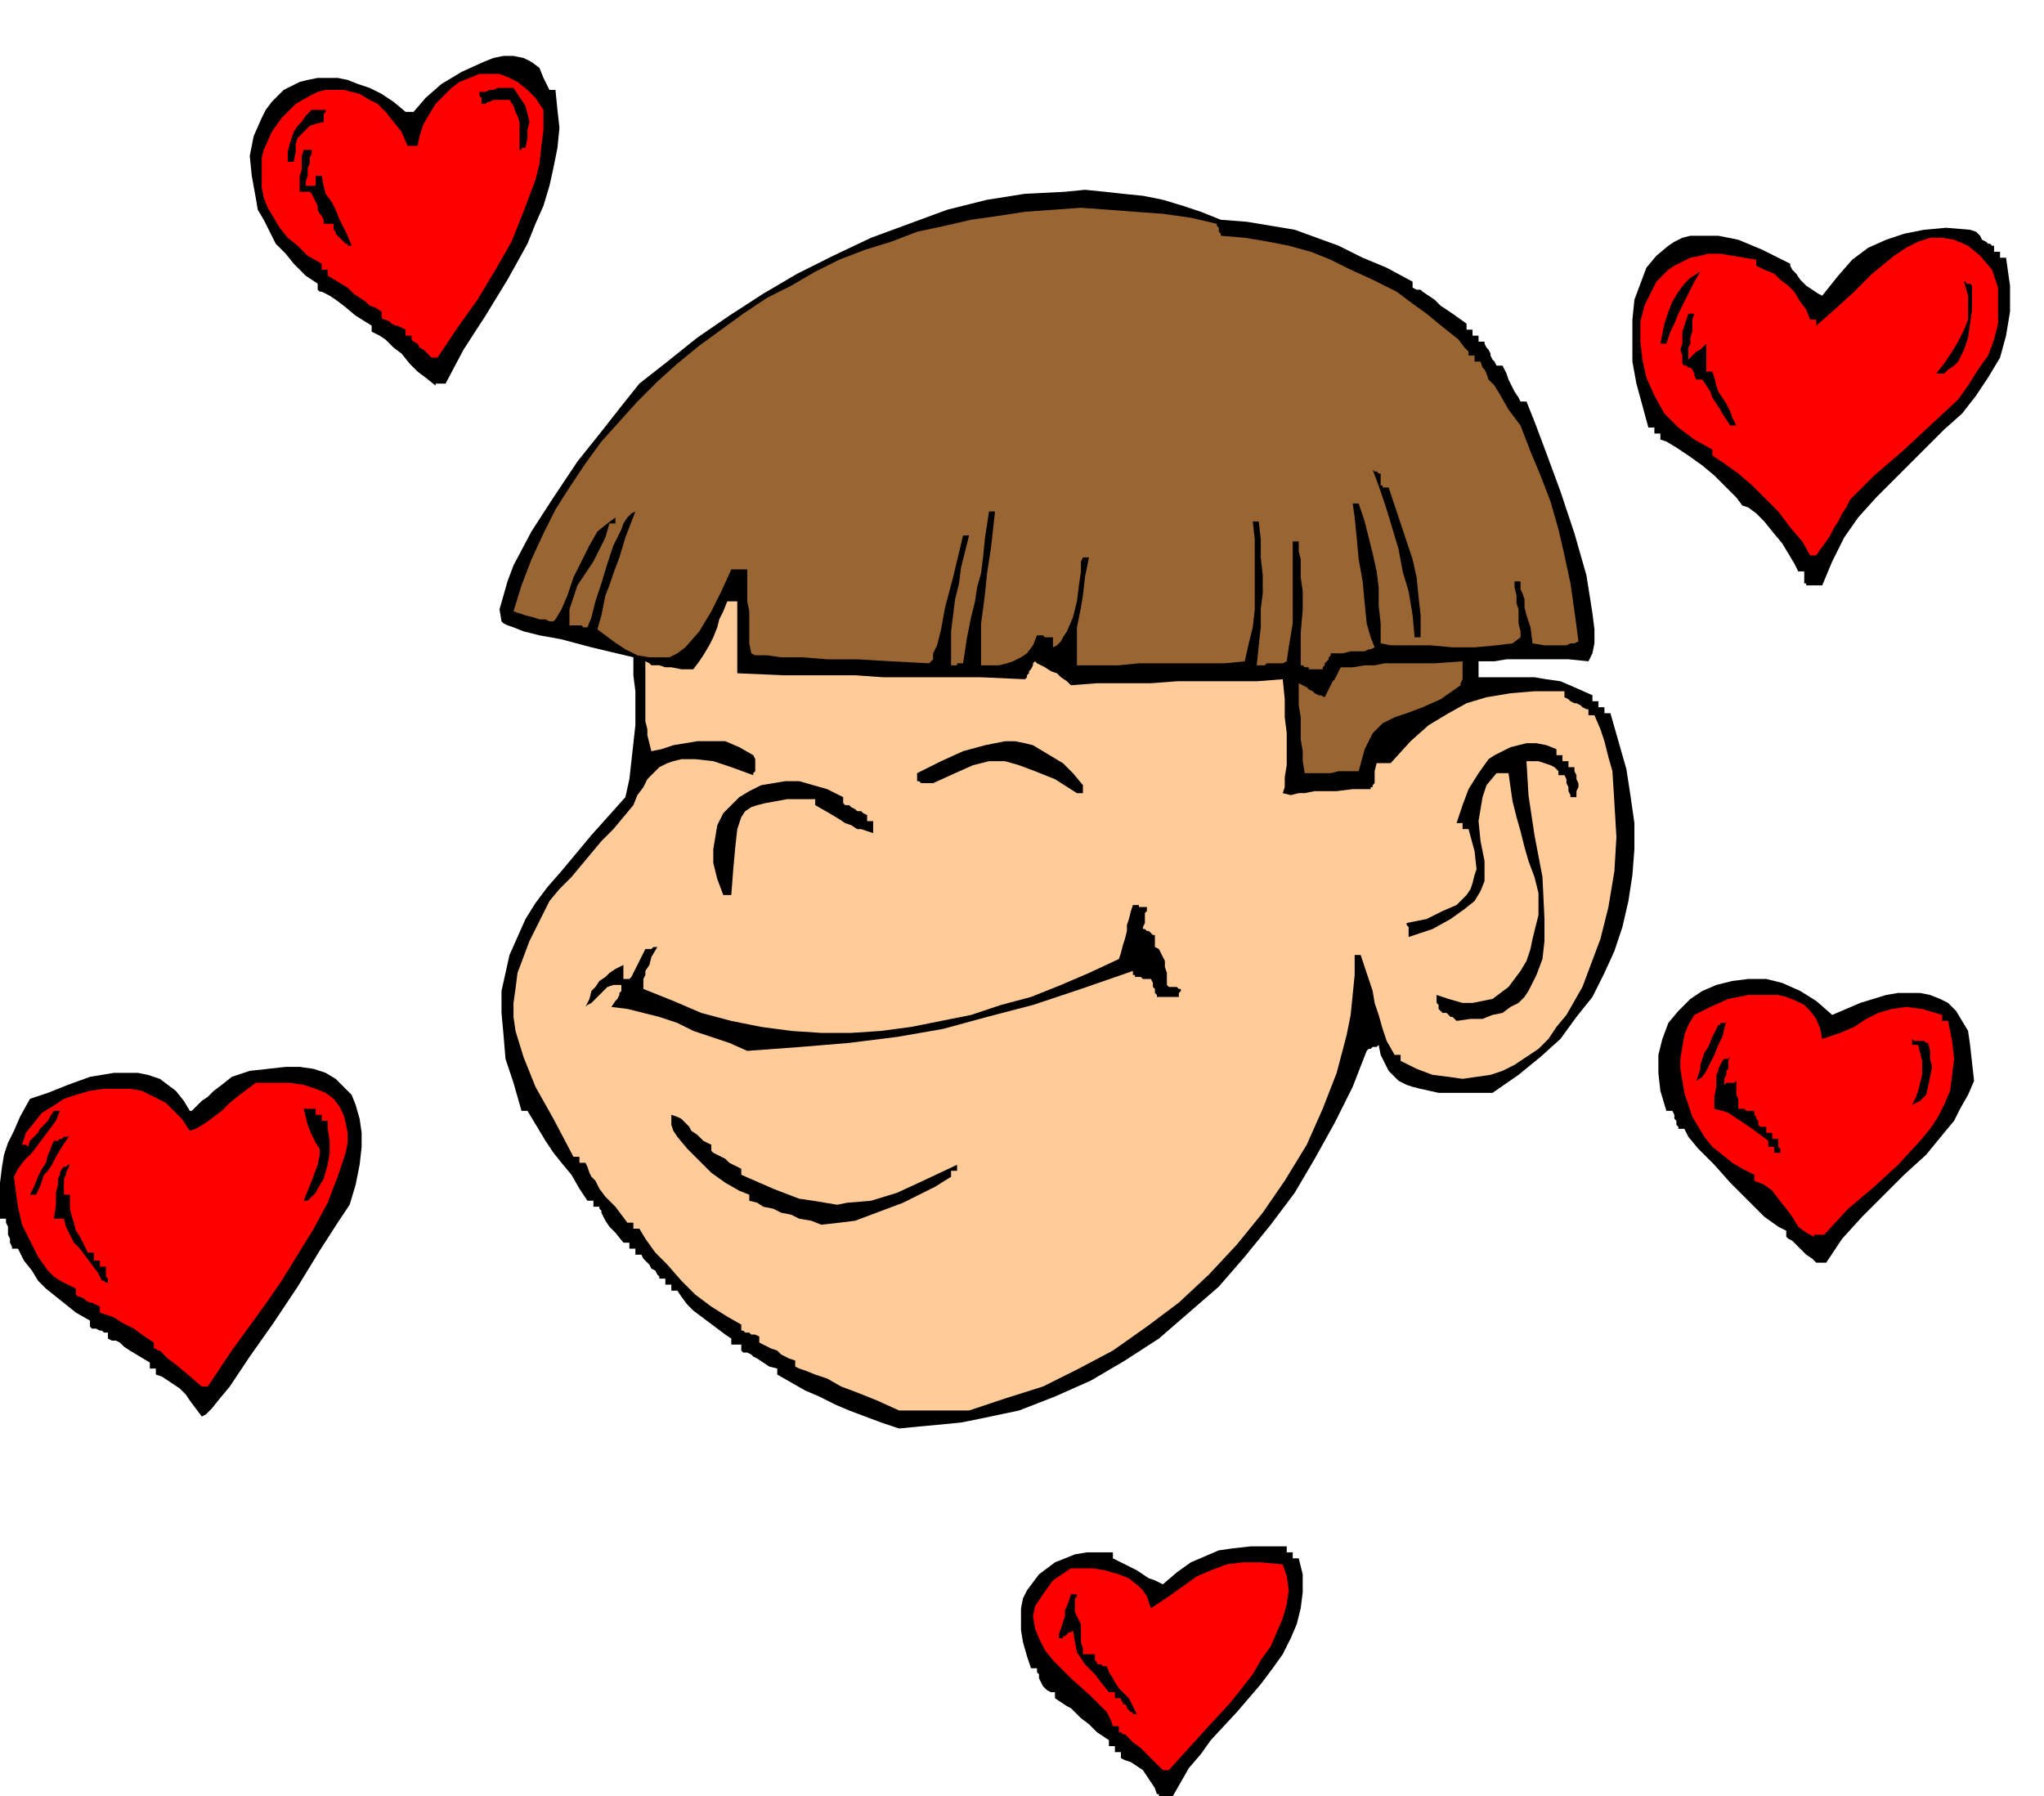
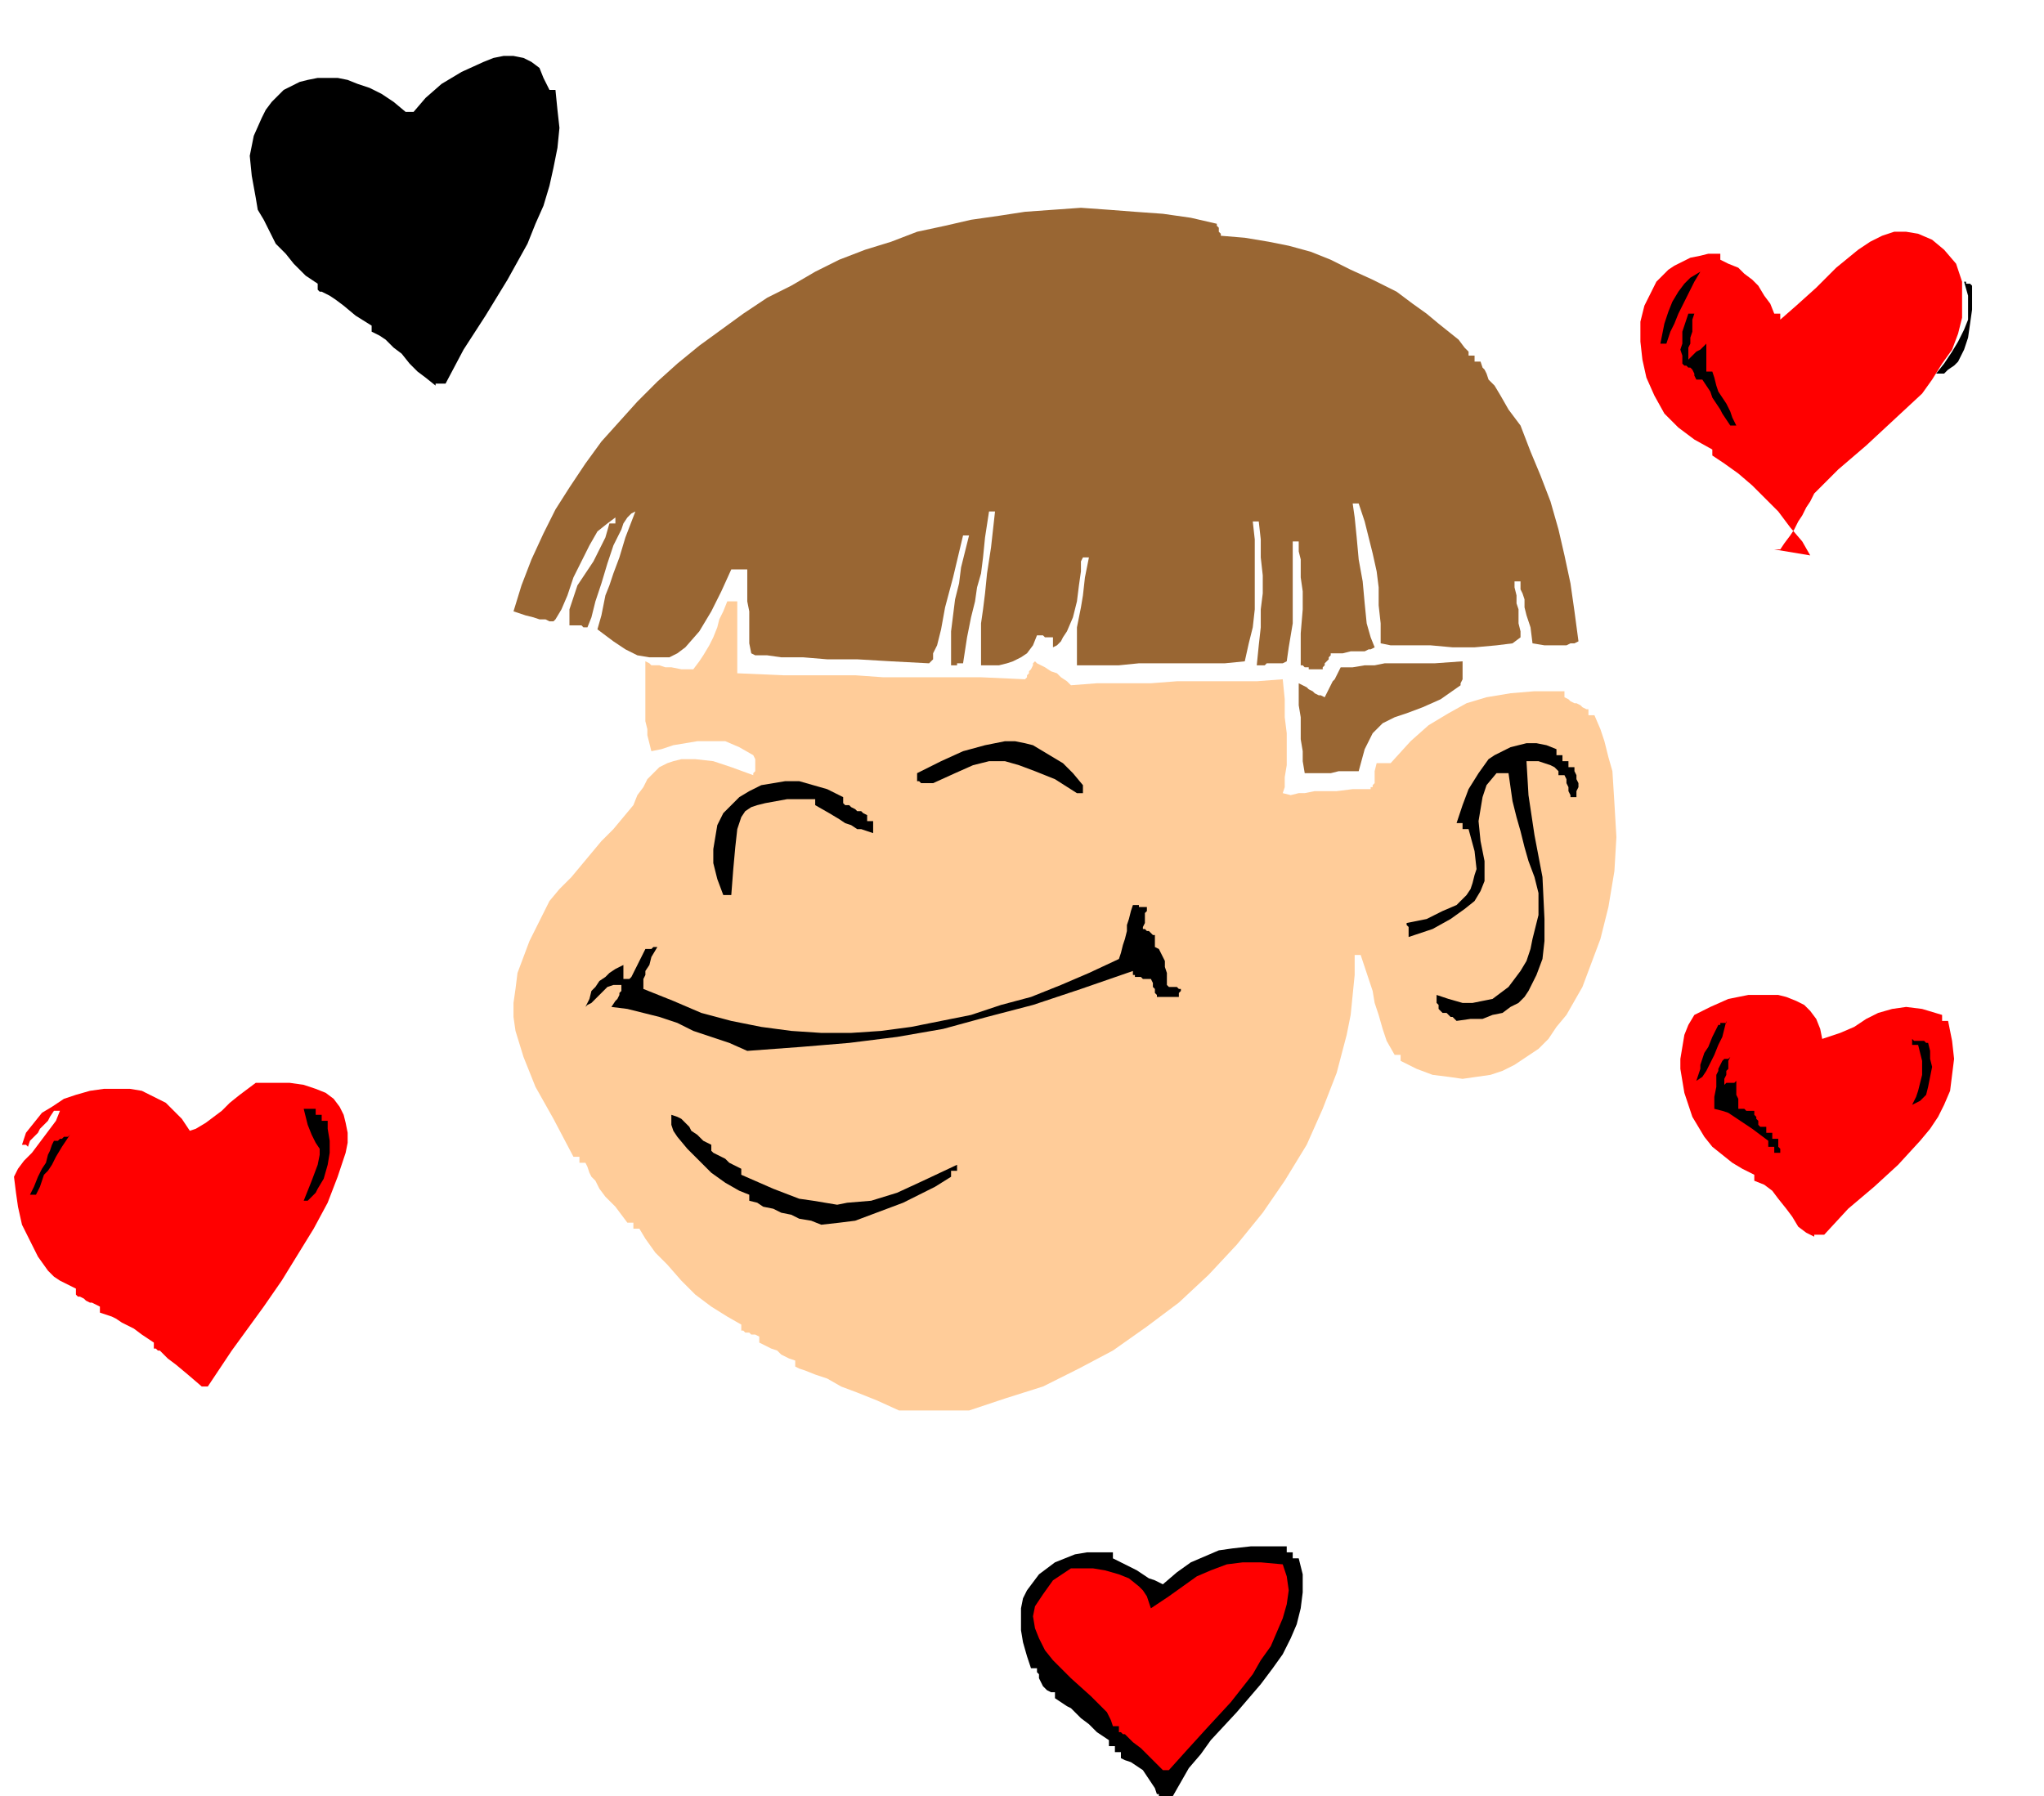
<svg xmlns="http://www.w3.org/2000/svg" fill-rule="evenodd" height="2.996in" preserveAspectRatio="none" stroke-linecap="round" viewBox="0 0 1023 899" width="3.409in">
  <style>.brush1{fill:#000}.pen1{stroke:none}.brush2{fill:red}.brush4{fill:#963}</style>
  <path class="pen1 brush1" d="M582 899h-2v-1h-1l-1-3-2-3-2-3-2-3-3-2-3-2-3-1-2-1v-3h-3v-3h-3v-3l-6-4-4-4-4-3-2-2-3-3-2-1-3-2-3-2v-3h-2l-2-1-2-2-1-2-1-2v-2l-1-1v-2h-3l-2-6-2-7-1-6v-11l1-5 2-4 3-4 3-4 4-3 4-3 5-2 5-2 6-1h13v3l4 2 4 2 4 2 3 2 3 2 3 1 2 1 2 1 7-6 7-5 7-3 7-3 7-1 9-1h18v3h3v3h3l2 8v9l-1 8-2 8-3 7-4 8-5 7-6 8-12 14-13 14-5 7-6 7-4 7-4 7h-5z" />
  <path class="pen1 brush2" d="m582 886-6-6-5-5-4-3-2-2-2-2h-1l-1-1h-1v-3h-3l-1-3-2-4-4-4-4-4-10-9-9-9-4-5-3-6-2-5-1-6 1-5 4-6 5-7 9-6h11l6 1 7 2 5 2 5 4 2 2 2 3 1 3 1 3 9-6 7-5 7-5 7-3 8-3 8-1h9l11 1 2 6 1 7-1 7-2 7-3 7-3 7-5 7-4 7-11 14-12 13-10 11-9 10h-3z" />
-   <path class="pen1 brush1" d="m566 857-1-1-1-1v-1l-1-1h-1v-1l-1-1v-1h-3v-3h-3l-4-5-3-4-3-3-2-2-2-3-2-3-1-5-1-6-1 1h-1l-1 1-1 1h-1v1h-2v-2l1-3 1-3 1-3v-3l1-2 1-3 1-3h3v1l-1 1v7l1 2 1 2 1 2v9l1 3v3h6v3l1 1v1h2l1 1h2l1 3 2 3 1 2 2 3 2 2 3 3 2 4 2 4h-2v-1h-1zM450 715l-9-3-8-3-8-3-7-3-8-4-7-3-7-4-7-4v-3l-4-1-3-2-3-2-2-1-1-1-2-1h-2l-1-1v-3h-5v-3l-3-2-4-3-4-3-4-3-4-3-3-3-3-4-2-3h-3v-3h-3v-3h-3v-1l-1-1-1-2-2-1-1-2-2-2-1-1-1-2h-3v-3h-3v-3h-3l-4-5-3-3-2-3-1-2-1-2v-1l-1-1v-1h-3v-3h-3l-4-6-4-7-5-6-4-5-4-6-3-5-3-5-3-5h-3l-4-14-4-12-1-12-1-11v-11l2-9 2-9 4-9 4-9 5-8 6-8 7-8 15-18 17-19 2-9 1-9 1-9 1-9v-17l-1-8v-9l-21-5-15-4-11-2-8-2-5-2-3-1-2-1-1-1-1-6 2-7 2-7 3-8 9-17 11-17 12-18 12-15 11-14 8-10 14-11 15-12 16-11 17-11 17-10 18-9 19-9 19-7 19-7 20-5 19-3 20-1 10-1 10 1 9 1 10 1 10 2 10 3 9 3 10 4 13 1 12 2 12 2 11 4 11 4 12 6 12 5 13 7v3l2 1h2l1 1 3 2 3 2 3 3 6 4 7 5v3h3v3h3v3h3v1l1 2 1 1 1 2v1l1 2 1 1 1 2h3l1 2 1 2 1 3 1 2 1 2 1 2 2 3 1 2h3l4 10 6 16 7 19 7 21 6 21 3 19 1 8v7l-1 5-2 4-10-1h-31l-6 1h-8v8h28l6 1 7 1 7 3 9 4v3h3v3h3v3h3l4 14 4 14 2 13 2 14v13l-1 13-2 13-3 13-4 12-5 11-6 12-8 10-8 11-10 9-11 9-13 9h-27l-9-2-4-1-3-1-4-2-3-3-2-2-2-4-2-4-1-5-1 1h-2l-1 1h-1l-1 1-7 18-9 18-10 18-10 17-12 16-13 16-13 15-15 13-15 13-17 11-17 10-18 8-18 7-19 4-10 2-10 1-11 1-10 1zm-349-6-3-4-3-4-2-3-3-3-3-2-3-2-3-2-3-1v-3h-3v-3l-5-3-5-3-3-2-2-2-2-1h-2l-2-1v-3h-2l-1-1h-1l-2-1h-2l-1-1v-3l-7-4-5-4-5-4-5-4-4-4-3-5-4-5-3-6H6v-1l-1-2v-2l-1-2v-4l-1-2v-2H0v-18l1-8 1-6 2-6 3-6 3-7 5-9 9-3 10-4 11-4 12-2h12l5 1 6 2 4 3 4 3 4 5 3 5h1l1-1 2-2 2-2 3-2 3-3 4-3 5-4 9-3 9-1 9-1h7l7 1 6 2 5 3 4 4 4 4 2 5 2 7 1 7v7l-1 9-2 10-3 10-6 9-9 14-11 18-12 18-12 17-10 15-5 6-4 5-3 3-2 1z" />
  <path class="pen1" style="fill:#fc9" d="m450 706-11-5-10-4-8-3-7-4-6-2-5-2-3-1-2-1v-3l-3-1-2-1-2-1-2-2-3-1-2-1-2-1-2-1v-3l-2-1h-2l-1-1h-2l-1-1h-1v-3l-7-4-8-5-8-6-7-7-7-8-6-6-5-7-3-5h-3v-3h-3l-6-8-5-5-3-4-2-4-2-2-1-2-1-3-1-2h-3v-3h-3l-10-19-9-16-6-15-4-13-1-7v-7l1-7 1-8 3-8 3-8 5-10 5-10 5-6 6-6 5-6 5-6 5-6 6-6 5-6 5-6 2-5 3-4 2-4 3-3 3-3 4-2 3-1 4-1h7l9 1 9 3 11 4v-1l1-1v-6l-1-2-7-4-7-3h-14l-6 1-6 1-6 2-5 1-1-4-1-4v-3l-1-4v-30l2 1 1 1h4l3 1h3l5 1h6l3-4 2-3 3-5 2-4 2-5 1-4 2-4 2-5h5v36l23 1h36l14 1h49l22 1 1-1v-1l1-1v-1l1-1 1-2v-1l1-1 1 1 2 1 2 1 3 2 3 1 2 2 3 2 2 2 13-1h27l13-1h40l13-1 1 10v9l1 8v16l-1 6v5l-1 3 4 1 4-1h3l5-1h11l8-1h9v-1h1v-1l1-1v-6l1-4h7l10-11 9-8 10-6 9-5 10-3 12-2 12-1h15v3l2 1 1 1 2 1h1l2 1 1 1 2 1h1v3h3l3 7 2 6 2 8 2 7 1 16 1 17-1 17-3 18-4 16-6 16-3 8-4 7-4 7-5 6-4 6-5 5-6 4-6 4-6 3-6 2-7 1-7 1-7-1-8-1-8-3-8-4v-3h-3l-4-7-2-6-2-7-2-6-1-6-2-6-2-6-2-6h-3v10l-1 10-1 10-2 10-5 19-7 18-8 18-11 18-11 16-13 16-14 15-15 14-16 12-17 12-17 9-18 9-19 6-18 6h-35z" />
  <path class="pen1 brush2" d="m101 694-7-6-6-5-4-3-2-2-2-2h-1l-1-1h-1v-3l-6-4-4-3-4-2-2-1-3-2-2-1-3-1-3-1v-3l-2-1-2-1h-1l-2-1-1-1-2-1h-1l-1-1v-3l-4-2-4-2-3-2-3-3-5-7-4-8-4-8-2-9-1-7-1-8 2-4 3-4 4-4 3-4 3-4 3-4 3-4 2-5h-3l-2 3-1 2-2 2-2 2-1 2-2 2-2 2-1 3-1-1h-2l2-6 4-5 4-5 5-3 6-4 6-2 7-2 7-1h13l6 1 6 3 6 3 4 4 4 4 4 6 3-1 5-3 4-3 4-3 4-4 5-4 4-3 4-3h17l7 1 6 2 5 2 4 3 3 4 2 4 1 4 1 5v5l-1 5-4 12-5 13-7 13-8 13-8 13-9 13-16 22-12 18h-3z" />
-   <path class="pen1 brush1" d="m51 641-2-4-3-4-3-4-3-4-3-3-2-4-2-4-1-4h-5l1-7v-6l1-4v-3l1-2v-1l1-2 1-1h1l1-1h1l-1 2-1 2v1l-1 2v8h3v7l1 4 1 3 1 4 2 3 2 4 2 4h3v4h3v3h3v5l1 1v2h-1l-1-1h-1zm858-9-2-2-3-2-2-2-2-2-2-2-1-1-2-1-1-1v-3l-4-2-7-5-8-8-9-9-8-9-8-8-5-6-2-4h-3v-1l-1-1v-2l-1-1v-2l-1-2h-3l-3-10-1-9v-9l2-8 3-8 5-6 6-6 6-4 7-3 8-2 8-1h9l8 2 9 4 8 5 8 7 14-6 13-4 6-1h11l5 1 5 2 4 2 4 4 3 5 3 5 1 7 1 9 1 9-3 7-4 7-3 6-5 6-9 11-11 10-11 11-10 10-10 11-8 12h-5z" />
  <path class="pen1 brush2" d="m908 619-4-2-4-3-3-5-3-4-4-5-3-4-4-3-5-2v-3l-6-3-5-3-5-4-5-4-4-5-3-5-3-5-2-6-2-6-1-6-1-6v-5l1-6 1-6 2-5 3-5 8-4 9-4 10-2h15l4 1 5 2 4 2 3 3 3 4 2 5 1 5 9-3 7-3 6-4 6-3 7-2 7-1 8 1 10 3v3h3l2 10 1 9-1 8-1 8-3 7-3 6-4 6-5 6-11 12-12 11-13 11-12 13h-5v1z" />
  <path class="pen1 brush1" d="m411 613-5-2-6-1-4-2-5-1-4-2-5-1-3-2-4-1v-3l-5-2-7-4-7-5-6-6-6-6-5-6-2-3-1-3v-5l3 1 2 1 2 2 2 2 1 2 3 2 3 3 4 2v3l1 1 2 1 2 1 2 1 2 2 2 1 2 1 2 1v3l16 7 13 5 7 1 6 1 6 1 5-1 12-1 13-4 13-6 17-8v3h-3v3l-8 5-8 4-8 4-8 3-8 3-8 3-8 1-9 1zm-259-12 4-10 3-8 1-5v-3l-2-3-2-4-2-5-2-8h6v3h3v3h3v4l1 6v6l-1 6-2 7-3 5-1 2-2 2-2 2h-2zm-137-3 2-4 2-5 2-4 2-3 1-4 1-2 1-3 1-2h2l1-1h1l1-1h2l1-1-4 6-3 5-2 4-2 3-2 2-1 3-1 3-2 4h-3zm873-21v-3h-3v-3l-4-3-4-3-3-2-3-2-3-2-3-2-3-1-4-1v-6l1-5v-6l1-2v-1l1-2 1-2 1-1h2l1-1-1 2v4l-1 1v2l-1 2v3l1-1h4l1-1v7l1 2v5h3l1 1h4v2l1 1v1l1 1v2l1 1h3v3h3v3h3v4l1 1v2h-3zm69-24 2-4 1-3 1-4 1-4v-7l-1-4-1-4h-3v-3l1 1h5l1 1h1l1 4v4l1 4-1 5-1 5-1 4-3 3-4 2zm-108-12 1-3 1-3v-2l1-3 1-3 2-3 2-5 3-6h1v-1h3v-1l-1 4-1 4-2 4-2 5-2 4-2 4-2 3-3 2zm-475-15-9-4-9-3-9-3-8-4-9-3-8-2-8-2-8-1 2-3 1-1 1-2v-1l1-1v-3h-4l-3 1-2 2-2 2-2 2-2 2-2 1-1 1 2-4 1-4 2-2 2-3 3-2 2-2 3-2 4-2v7h3l1-1 1-2 1-2 1-2 1-2 1-2 1-2 1-2h3l1-1h2l-3 5-1 4-2 3v2l-1 2v5l15 6 14 6 15 4 15 3 15 2 15 1h15l15-1 15-2 15-3 15-3 15-5 15-4 15-6 14-6 15-7 1-3 1-4 1-3 1-4v-3l1-3 1-4 1-3h3v1h4v2l-1 1v5l-1 2v1h1l1 1h1l1 1 1 1h1v6l2 1 1 2 1 2 1 2v3l1 3v6l1 1h4l1 1h1v1l-1 1v2h-11v-1l-1-1v-2l-1-1v-2l-1-2h-4l-1-1h-3v-1h-1v-2l-26 9-24 8-23 6-22 6-23 4-24 3-24 2-27 2zm355-15-1-1-1-1h-1l-1-1-1-1h-2l-1-1-1-1v-2l-1-1v-4l6 2 7 2h5l5-1 5-1 4-3 4-3 3-4 3-4 3-5 2-6 1-5 3-12v-11l-2-8-3-8-2-7-2-8-2-7-2-8-1-7-1-7h-6l-5 6-2 6-1 6-1 6 1 10 2 10v10l-2 5-3 5-5 4-7 5-9 5-12 4v-5l-1-1v-1l10-2 8-4 7-3 5-5 2-3 1-3 1-4 1-3-1-9-3-11h-3v-3h-3l3-9 3-8 5-8 5-7 3-2 4-2 4-2 4-1 4-1h5l5 1 5 2v3h3v3h3v3h3v2l1 2v2l1 2v2l-1 2v3h-3v-1l-1-2v-2l-1-2v-2l-1-2h-3v-2l-2-2-2-1-3-1-3-1h-6l1 17 3 20 4 21 1 21v11l-1 9-3 8-4 8-2 3-3 3-4 2-4 3-5 1-5 2h-6l-7 1zm-367-63-3-8-2-8v-7l1-6 1-6 3-6 4-4 4-4 5-3 6-3 6-1 6-1h7l7 2 7 2 8 4v3l1 1h2l1 1 2 1 1 1h2l1 1 2 1v3h3v6l-3-1-3-1h-2l-3-2-3-1-3-2-5-3-7-4v-3h-14l-11 2-4 1-3 1-3 2-2 3-2 6-1 9-1 11-1 13h-4zm177-51-11-7-10-4-8-3-7-2h-8l-8 2-9 4-11 5h-6l-1-1h-1v-4l12-6 11-5 11-3 10-2h5l5 1 4 1 5 3 5 3 5 3 5 5 5 6v4h-3z" />
  <path class="pen1 brush4" d="m653 387-1-6v-5l-1-6v-11l-1-6v-11l2 1 2 1 1 1 2 1 1 1 2 1h1l2 1 1-2 1-2 1-2 1-2 1-1 1-2 1-2 1-2h6l6-1h5l5-1h25l14-1v9l-1 2v1l-10 7-9 4-8 3-6 2-6 3-5 5-4 8-3 11h-10l-4 1h-13z" />
  <path class="pen1 brush4" d="M656 335h-1v-1h-2l-1-1h-1v-16l1-12v-9l-1-7v-9l-1-4v-5h-3v41l-1 6-1 6-1 7-2 1h-8l-1 1h-4l1-10 1-9v-9l1-8v-9l-1-9v-9l-1-9h-3l1 9v35l-1 9-2 8-2 9-10 1h-43l-10 1h-21v-19l1-5 1-5 1-6 1-9 2-10h-3l-1 2v5l-1 7-1 8-2 8-3 7-2 3-1 2-2 2-2 1v-5h-4l-1-1h-3l-2 5-3 4-3 2-4 2-3 1-4 1h-9v-21l1-7 1-8 1-10 2-13 2-18h-3l-2 13-1 10-1 8-2 7-1 7-2 8-2 10-2 13h-3v1h-3v-17l1-8 1-8 2-8 1-8 2-8 2-8h-3l-5 21-4 15-2 11-2 8-2 4v3l-1 1-1 1-19-1-17-1h-15l-12-1h-11l-7-1h-6l-2-1-1-5v-16l-1-5v-16h-8l-5 11-5 10-6 10-7 8-4 3-4 2h-10l-6-1-6-3-6-4-8-6 2-7 1-5 1-5 2-5 2-6 3-8 3-10 5-13-2 1-2 2-2 3-1 3-4 8-3 9-3 10-3 9-2 8-2 5h-2l-1-1h-6v-8l2-6 2-6 4-6 4-6 3-6 3-6 2-7h3v-3l-4 3-5 4-4 7-4 8-4 8-3 9-3 7-3 5-1 1h-2l-2-1h-3l-3-1-4-1-6-2 4-13 5-13 6-13 6-12 7-11 8-12 8-11 9-10 9-10 10-10 10-9 11-9 11-8 11-8 12-8 12-6 12-7 12-6 13-5 13-4 13-5 14-3 13-3 14-2 13-2 14-1 14-1 14 1 13 1 14 1 14 2 13 3v1l1 1v2l1 1v1l12 1 12 2 10 2 11 3 10 4 10 5 11 5 12 6 8 6 7 5 6 5 5 4 5 4 3 4 2 2v2h3v3h3l1 3 1 1 1 2 1 3 3 3 3 5 4 7 6 8 5 13 5 12 5 13 4 14 3 13 3 14 2 14 2 15-2 1h-2l-2 1h-11l-6-1-1-8-2-6-1-4v-4l-1-3-1-2v-4h-3v3l1 4v4l1 3v7l1 4v3l-4 3-8 1-11 1h-11l-11-1h-20l-5-1v-10l-1-9v-9l-1-8-2-9-2-8-2-8-3-9h-3l1 7 1 10 1 11 2 11 1 11 1 10 2 7 2 5-2 1h-1l-2 1h-7l-4 1h-6v1l-1 1v1l-1 1-1 1v1l-1 1v1h-6z" />
-   <path class="pen1 brush1" d="m708 319-1-11-2-12-3-10-2-11-3-10-3-10-3-9-4-11 1 1h1l1 1h1v6h1v1h3l3 9 3 9 3 9 3 9 2 9 1 10 1 9v11h-3zm198-26h-2v-1h-1v-6h-3l-2-4-3-5-3-5-5-6-4-5-4-4-4-3-3-1-3-4-5-5-6-6-6-5-7-5-6-4-5-3-3-1v-3h-3v-3h-3l-3-11-3-11-2-11v-21l1-10 3-8 3-8 5-6 6-5 3-2 4-2 4-1h14l10 2 12 5 14 7v1l1 2 2 2 2 3 3 3 3 2 3 2 2 1 8-10 7-8 8-6 9-4 9-3 10-2 11-1 12 1 3 1 2 2 1 2 2 1 1 1h1l1 1h1v3h3v3h3l1 7 1 7v13l-2 12-3 11-6 10-6 9-7 9-9 8-17 17-17 17-9 10-7 10-6 12-5 12h-6z" />
-   <path class="pen1 brush2" d="m906 278-4-7-6-7-6-8-7-7-6-6-7-6-7-5-6-4v-3l-9-5-8-6-7-7-5-9-4-9-2-9-1-9v-10l2-8 4-8 2-4 3-3 3-3 3-2 4-2 4-2 5-1 4-1h6l6 1 6 1 6 1v3l4 2 5 2 3 3 4 3 3 3 3 5 3 4 2 5h3v3l8-7 10-9 10-10 11-9 6-4 6-3 6-2h6l6 1 7 3 6 5 6 7 3 9v18l-2 8-3 8-5 7-5 8-5 7-14 13-14 13-14 12-12 12-2 4-2 3-2 4-2 3-2 4-2 3-3 4-2 3h-3z" />
+   <path class="pen1 brush2" d="m906 278-4-7-6-7-6-8-7-7-6-6-7-6-7-5-6-4v-3l-9-5-8-6-7-7-5-9-4-9-2-9-1-9v-10l2-8 4-8 2-4 3-3 3-3 3-2 4-2 4-2 5-1 4-1h6v3l4 2 5 2 3 3 4 3 3 3 3 5 3 4 2 5h3v3l8-7 10-9 10-10 11-9 6-4 6-3 6-2h6l6 1 7 3 6 5 6 7 3 9v18l-2 8-3 8-5 7-5 8-5 7-14 13-14 13-14 12-12 12-2 4-2 3-2 4-2 3-2 4-2 3-3 4-2 3h-3z" />
  <path class="pen1 brush1" d="m866 213-2-3-2-3-1-2-2-3-2-3-1-3-2-3-2-3h-3l-1-2v-1l-1-2-1-1h-1l-1-1h-1l-1-1v-4l-1-3 1-3v-6l1-3 1-3 1-3h3l-1 3v6l-1 3v3l-1 2v6l1-1 1-1 1-1 1-1 2-1 1-1 1-1 1-1v14h3l1 3 1 4 1 3 2 3 2 3 2 4 1 3 2 4h-3zm-648-20-5-4-4-3-4-4-4-5-4-3-4-4-3-2-4-2v-3l-8-5-6-5-4-3-3-2-2-1-2-1h-1l-1-1v-3l-6-4-6-6-4-5-5-5-3-6-3-6-3-5-1-6-2-11-1-10 2-10 4-9 2-4 3-4 3-3 3-3 4-2 4-2 4-1 5-1h10l5 1 5 2 6 2 6 3 6 4 6 5h4l6-7 8-7 10-6 11-5 5-2 5-1h5l5 1 4 2 4 3 2 5 3 6h3l1 10 1 9-1 10-2 10-2 9-3 10-4 9-4 10-10 18-11 18-11 17-9 17h-5v1zm751-6 4-5 4-6 3-5 3-6 2-5v-12l-2-7h1v1h2l1 1v12l-1 7-1 7-2 6-3 6-2 2-3 2-2 2h-4z" />
-   <path class="pen1 brush2" d="m216 179-2-2-2-2-2-1-1-2-2-1-1-1v-2h-3v-3l-2-1-2-1h-1l-2-1-1-1-2-1h-1l-1-1v-3l-3-2-3-1-2-2-3-2-3-2-3-3-5-3-5-3v-3h-3v-3l-7-4-5-5-5-4-4-5-3-5-3-5-2-5-1-5V79l1-4 4-9 5-7 7-7 7-4 4-2 4-1h9l4 1 4 1 5 3 4 2 4 4 4 5 4 5 3 7h5l1-5 2-6 3-5 3-5 4-4 4-4 4-3 5-2 5-2h10l5 2 4 2 5 4 4 4 4 6v10l-1 8-1 9-2 8-6 16-6 15-8 14-9 15-10 14-10 15h-3z" />
  <path class="pen1 brush1" d="m831 172 1-5 1-5 2-6 2-5 3-5 3-4 3-3 5-3-3 5-2 4-2 4-2 4-2 4-2 5-2 4-2 6h-3zm-658-50-2-2-2-2-1-1v-1l-1-1v-3h-5v-2l-1-2-1-1-1-2v-2l-1-2-1-2-1-2-1-1h-5v-8l1-3v-7l1-3h4v2l-1 2v3l-1 2v4l-1 3v2h5v-5h3l1 5 1 4 3 4 2 4 2 5 2 4 2 4 2 5h-2v-1h-1zm-29-41v-5l1-4 1-3 1-3 2-3 2-2 2-3 3-3h7v1l-1 1v4l-4 1-3 1-2 2-2 2-2 2-1 3v4l-1 5h-3zm116-6V61l-1-3-1-2-1-3-2-3h-8l-2 1h-1l-1 1h-2v-3l-1-1v-2h3l2-1h2l2-1h8l2 3 2 3 2 3 1 4 1 4-1 4v4l-1 5h-2v1h-1z" />
</svg>